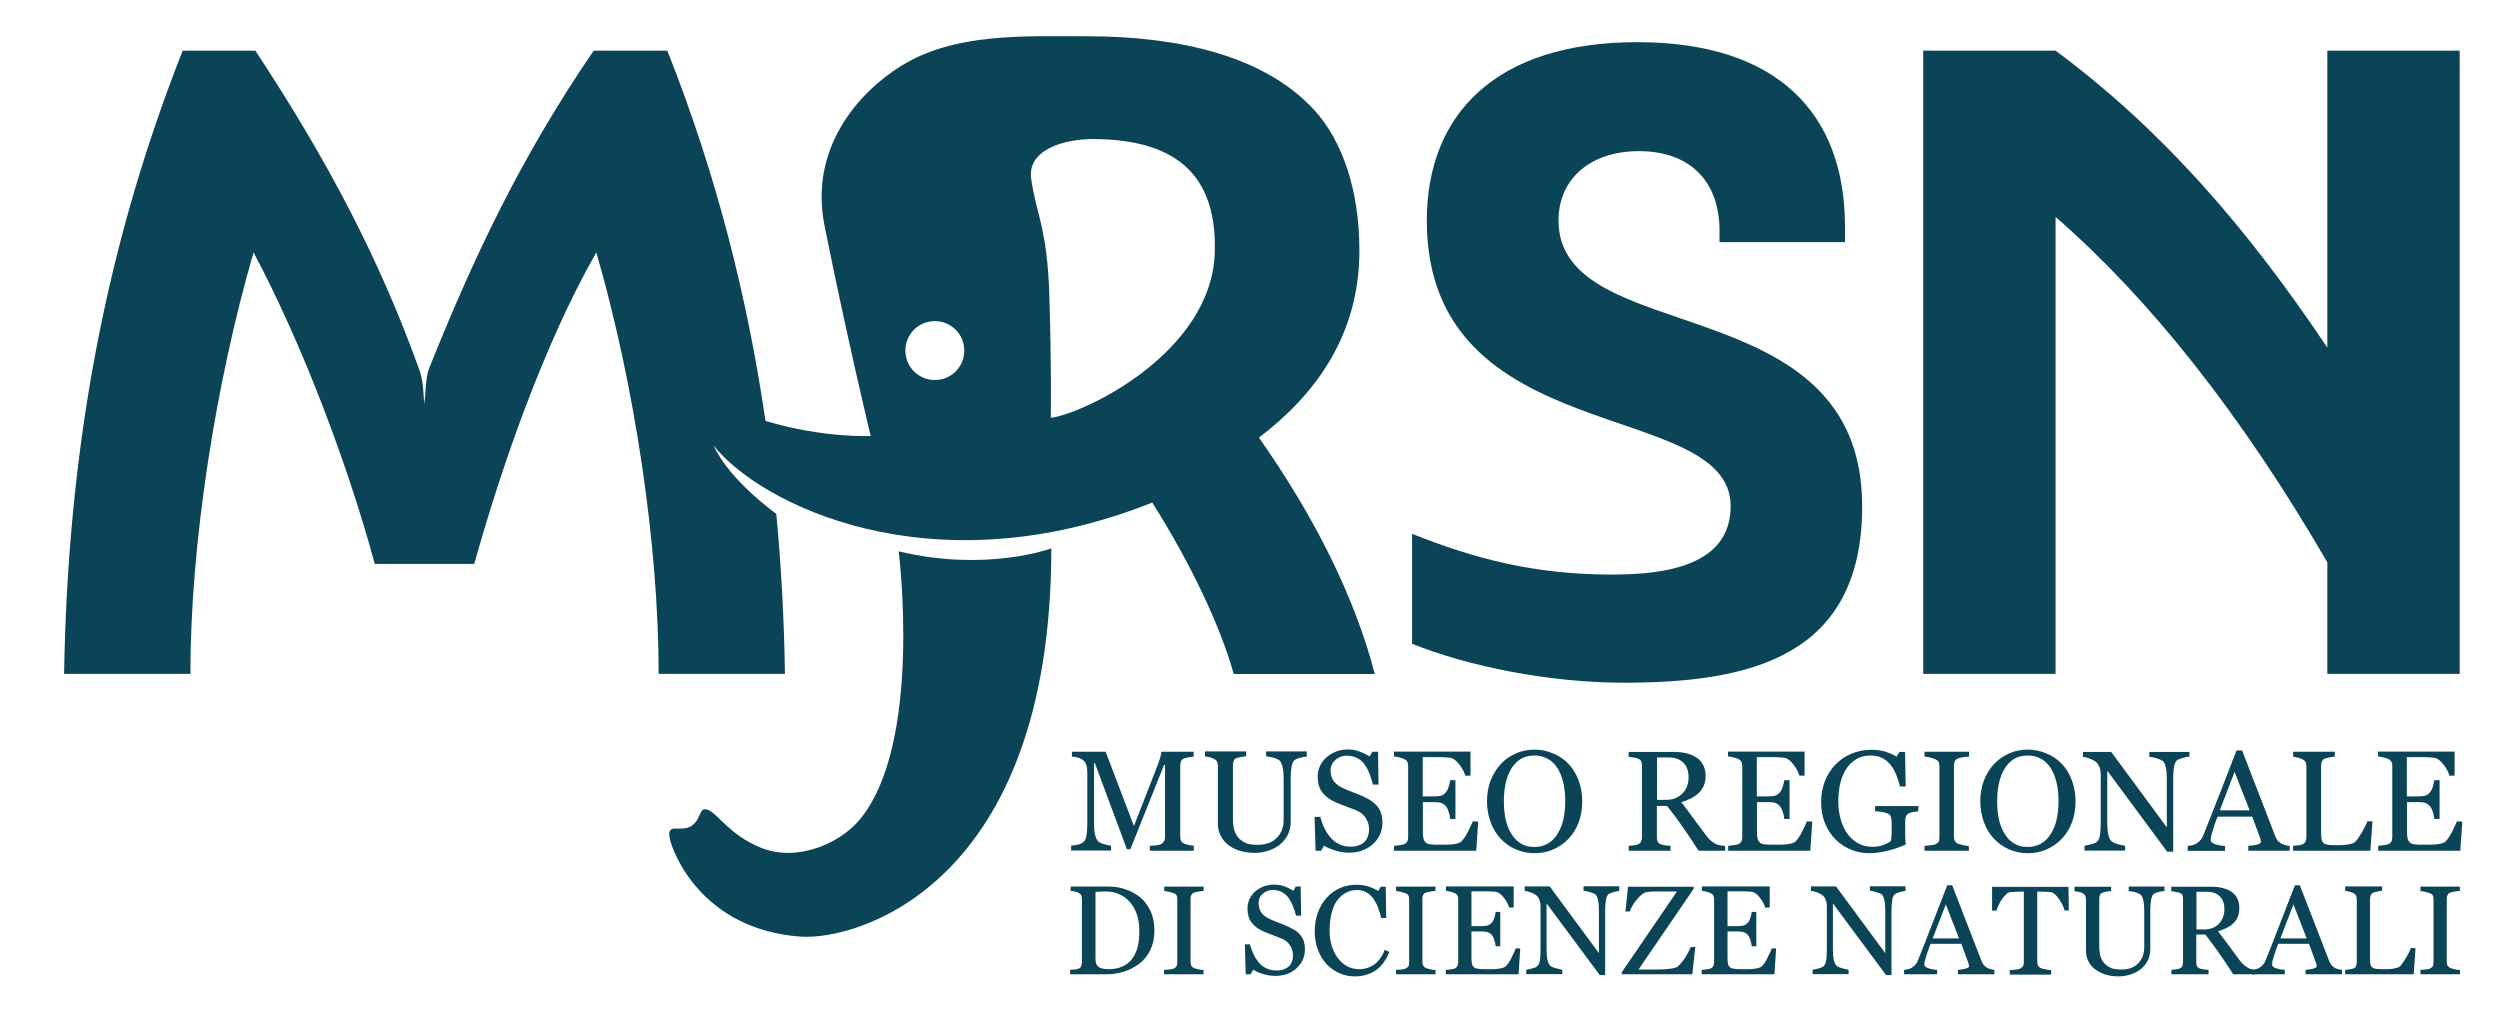
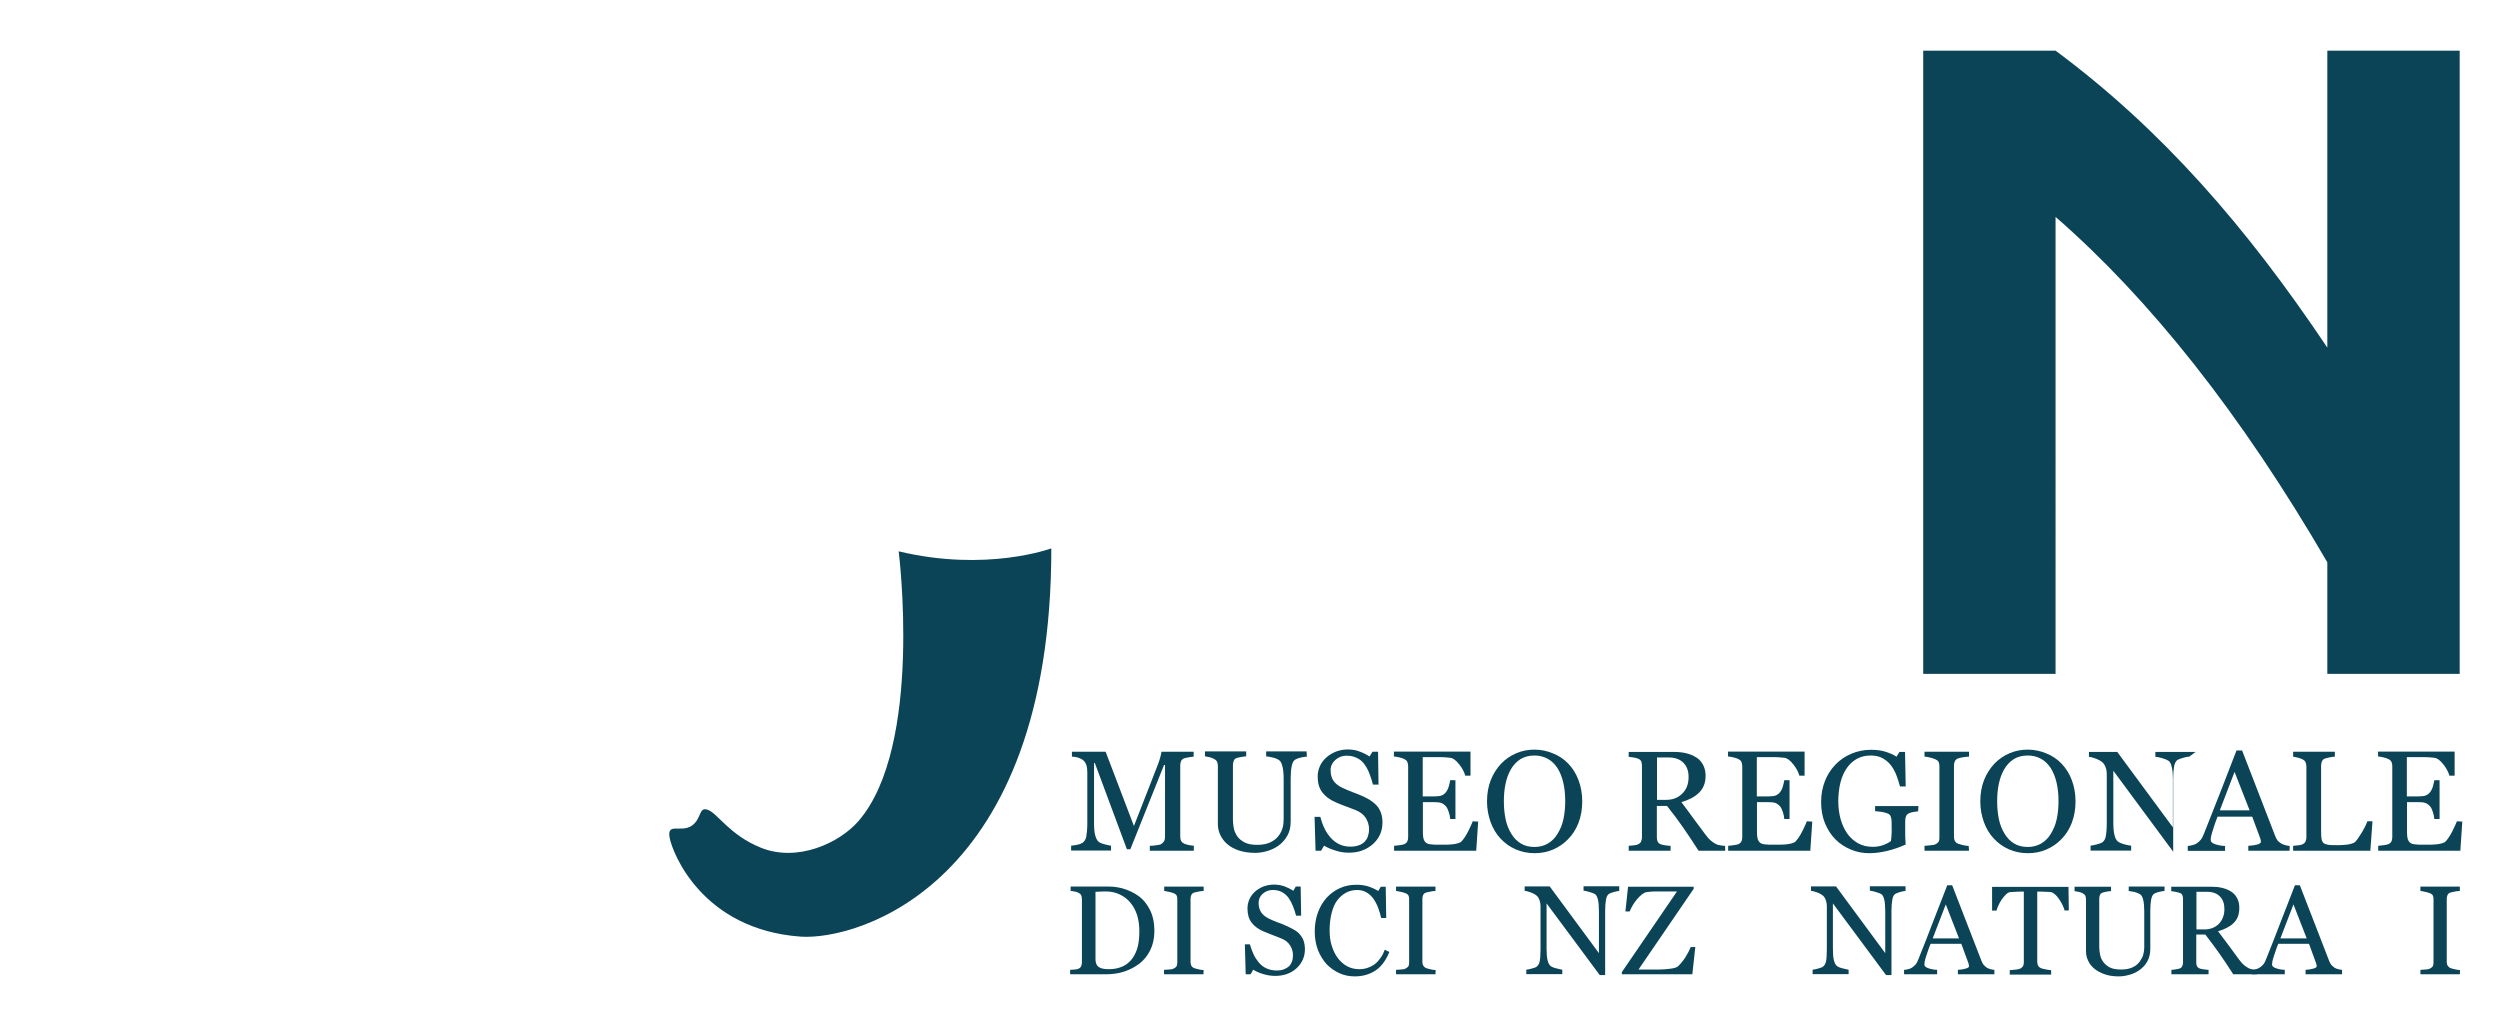
<svg xmlns="http://www.w3.org/2000/svg" version="1.1" id="Livello_1" x="0px" y="0px" width="1800px" height="730px" viewBox="90.5 -26 1800 730" xml:space="preserve">
  <g>
    <path fill="#0B4457" d="M1766.175,10.485v213.808c-57.957-86.583-119.096-157.028-195.666-213.808h-95.301v448.702h95.301V130.169 c67.971,59.254,133.35,141.479,195.666,248.678v80.34h95.301V10.485H1766.175z" />
-     <path fill="#0B4457" d="M1212.63,132.644c0-29.333,22.383-49.83,57.958-49.83c35.576,0,57.958,20.615,57.958,57.369v8.128h90.353 v-11.191c0-80.34-47.355-132.761-149.606-132.761s-151.491,52.304-151.491,128.402c0,166.335,218.756,127.107,218.756,205.68 c0,42.997-47.356,49.241-85.405,49.241c-55.484,0-98.481-11.191-143.953-29.333v79.162c40.523,16.257,98.481,28.037,152.67,28.037 c90.941,0,171.399-18.73,171.399-127.107C1431.268,178.822,1212.63,226.177,1212.63,132.644L1212.63,132.644z" />
-     <path fill="#0B4457" d="M996.938,289.082c41.112-31.217,72.329-74.214,72.329-134.646c0-43.351-12.133-78.809-32.277-100.955 c-0.589-0.707-1.296-1.414-2.003-2.121c-0.589-0.589-1.178-1.178-1.767-1.767C999.528,15.55,942.396,0.117,873.6,0.117 c-44.882,0-95.418-2.709-134.057,21.204c-31.1,19.202-66.558,59.489-55.366,115.209c16.256,81.165,33.22,151.374,33.22,151.374 s-33.691,1.768-75.746-10.838c-12.84-87.879-34.986-176.583-70.681-266.582h-53.01c-53.481,77.983-87.762,152.08-118.272,228.18 c-3.063,7.539-2.474,18.023-3.77,26.151c-0.589-8.128-0.589-18.023-4.358-26.858c-27.448-75.981-64.202-147.133-117.212-227.473 h-52.303c-60.432,152.787-82.932,301.687-85.405,448.702h90.942c0-93.416,18.023-208.743,45.471-303.454 c36.165,67.971,68.56,155.143,87.29,224.292h71.623c19.319-69.149,49.829-157.617,87.879-224.292 c27.447,94.711,44.882,210.038,44.882,303.454h90.942c-0.589-38.285-2.592-76.688-6.244-115.209c0,0-34.044-24.268-45.117-49.24 c32.16,41.229,155.497,104.96,315.823,41.111c27.565,43.704,49.005,88.822,58.665,123.455h101.544 C1066.204,404.409,1036.872,345.863,996.938,289.082L996.938,289.082z M763.574,247.616c-11.662,0-21.204-9.424-21.204-21.204 c0-11.779,9.424-21.204,21.204-21.204s21.204,9.425,21.204,21.204C784.778,238.193,775.354,247.616,763.574,247.616z M847.095,274.828c0,0,0.589-38.756-1.178-90.706c-1.531-45.354-9.424-56.544-12.958-81.282 c-3.063-21.087,23.678-28.861,45.235-28.743c46.648,0.471,89.057,15.785,86.937,81.753 C962.893,228.062,871.126,271.766,847.095,274.828z" />
  </g>
  <path fill="#0B4457" d="M737.54,370.953c0,0,17.788,140.065-28.861,194.136c-13.9,16.021-43.939,29.804-70.209,19.319 c-22.617-9.07-31.217-24.738-38.285-27.33c-6.95-2.474-4.123,6.361-11.78,11.545c-7.893,5.065-17.787-2.709-15.785,8.481 c2.003,11.073,23.561,66.204,94.358,71.27c40.288,2.827,180.471-36.519,180.471-279.541 C847.448,368.833,800.799,386.15,737.54,370.953L737.54,370.953z" />
  <g>
    <path fill="#0B4457" d="M949.817,586.529h-31.453v-3.534c1.178,0,2.592-0.117,4.358-0.353c1.767-0.236,3.063-0.472,3.651-0.825 c1.061-0.589,1.768-1.413,2.238-2.12c0.472-0.824,0.707-1.885,0.707-3.063v-51.833h-0.707l-24.267,60.668h-2.474l-23.089-62.081 h-0.589v42.526c0,4.122,0.235,7.303,0.824,9.424c0.589,2.12,1.296,3.651,2.356,4.594c0.706,0.707,2.238,1.414,4.594,2.003 c2.356,0.589,3.77,0.942,4.477,0.942v3.534h-28.743v-3.534c1.531-0.118,3.063-0.354,4.712-0.707s2.945-0.942,3.888-1.649 c1.178-0.942,2.002-2.355,2.355-4.358s0.707-5.184,0.707-9.777v-36.4c0-2.12-0.235-3.77-0.707-5.184 c-0.471-1.413-1.178-2.474-2.12-3.298c-1.061-0.942-2.356-1.531-3.77-2.003c-1.414-0.471-2.945-0.707-4.477-0.707v-3.533h24.267 l20.38,53.481l17.435-44.765c0.589-1.649,1.178-3.299,1.649-5.184c0.471-1.885,0.706-2.944,0.706-3.533h23.207v3.533 c-0.942,0-2.12,0.236-3.534,0.472c-1.413,0.235-2.474,0.471-3.181,0.707c-1.178,0.353-1.885,1.06-2.355,2.002 c-0.354,0.942-0.589,2.003-0.589,3.063v51.36c0,1.179,0.235,2.121,0.589,2.945c0.354,0.825,1.178,1.531,2.355,2.12 c0.59,0.354,1.649,0.59,3.181,0.942c1.531,0.354,2.71,0.472,3.652,0.472v3.651H949.817z" />
    <path fill="#0B4457" d="M1031.452,518.793c-0.941,0-2.355,0.236-4.123,0.59c-1.767,0.353-3.298,0.941-4.476,1.648 c-1.179,0.825-1.885,2.356-2.356,4.712c-0.471,2.356-0.707,5.302-0.707,8.835v30.982c0,3.887-0.824,7.421-2.474,10.248 s-3.77,5.301-6.479,7.186c-2.592,1.768-5.419,3.063-8.364,3.888c-2.945,0.825-5.771,1.179-8.363,1.179 c-4.241,0-8.129-0.59-11.427-1.649c-3.299-1.061-6.126-2.592-8.481-4.595c-2.238-1.885-3.888-4.123-5.066-6.597 c-1.178-2.474-1.767-5.065-1.767-7.657v-42.172c0-1.179-0.235-2.121-0.589-2.945c-0.354-0.825-1.178-1.531-2.355-2.12 c-0.825-0.472-1.885-0.825-3.182-1.179c-1.295-0.235-2.355-0.471-3.18-0.589v-3.534h29.686v3.534c-0.942,0-2.121,0.235-3.534,0.472 c-1.414,0.235-2.474,0.471-3.181,0.706c-1.178,0.354-1.885,1.061-2.238,2.003s-0.589,2.003-0.589,3.063v39.346 c0,1.885,0.235,3.888,0.589,6.008s1.296,4.005,2.474,5.891c1.296,1.885,3.063,3.298,5.301,4.476 c2.238,1.179,5.302,1.768,9.188,1.768c3.652,0,6.715-0.589,9.307-1.768c2.474-1.178,4.477-2.709,5.89-4.594 c1.414-1.768,2.356-3.652,2.945-5.654c0.589-2.003,0.825-4.006,0.825-6.008V535.05c0-3.77-0.236-6.715-0.825-9.07 c-0.589-2.356-1.296-3.888-2.356-4.595c-1.178-0.824-2.709-1.531-4.829-2.002c-2.003-0.472-3.534-0.707-4.595-0.825v-3.534h29.097 L1031.452,518.793L1031.452,518.793z" />
    <path fill="#0B4457" d="M1081.518,553.781c1.532,1.649,2.592,3.534,3.299,5.536c0.707,2.003,1.061,4.359,1.061,6.95 c0,6.244-2.356,11.427-6.95,15.55c-4.713,4.123-10.367,6.126-17.317,6.126c-3.181,0-6.361-0.472-9.542-1.531 c-3.18-0.942-5.89-2.12-8.246-3.534l-2.12,3.651h-4.005l-0.707-24.385h4.123c0.824,3.063,1.768,5.772,2.945,8.129 c1.178,2.474,2.592,4.712,4.477,6.832c1.767,2.003,3.77,3.534,6.125,4.712c2.356,1.179,5.065,1.768,8.129,1.768 c2.355,0,4.358-0.354,6.008-0.942c1.648-0.589,3.18-1.414,4.24-2.592s1.885-2.356,2.356-3.888c0.471-1.531,0.824-3.181,0.824-5.183 c0-2.827-0.824-5.537-2.356-8.011c-1.531-2.474-4.005-4.358-7.186-5.654c-2.12-0.825-4.712-1.768-7.421-2.827 c-2.827-1.061-5.302-2.003-7.304-2.945c-4.006-1.767-7.186-4.123-9.424-7.068c-2.238-2.944-3.299-6.714-3.299-11.427 c0-2.709,0.589-5.183,1.649-7.539c1.06-2.355,2.709-4.477,4.712-6.243s4.24-3.063,6.832-4.123c2.592-0.942,5.419-1.531,8.246-1.531 c3.299,0,6.244,0.471,8.835,1.531c2.592,0.942,4.948,2.12,7.068,3.534l2.12-3.416h4.006l0.354,23.678h-4.006 c-0.707-2.71-1.531-5.301-2.474-7.775c-0.942-2.474-2.12-4.712-3.534-6.714c-1.413-2.003-3.181-3.534-5.301-4.595 s-4.594-1.767-7.657-1.767c-3.181,0-5.89,1.06-8.128,3.063s-3.416,4.477-3.416,7.422c0,2.944,0.706,5.654,2.12,7.656 c1.413,2.003,3.534,3.652,6.243,4.948c2.474,1.178,4.83,2.12,7.186,3.063c2.356,0.824,4.595,1.768,6.833,2.709 c2.003,0.825,3.888,1.886,5.772,2.945C1078.573,551.071,1080.104,552.366,1081.518,553.781L1081.518,553.781z" />
    <path fill="#0B4457" d="M1154.79,565.561l-1.414,20.968h-59.136v-3.534c0.942-0.117,2.356-0.235,4.005-0.471 c1.649-0.235,2.71-0.471,3.299-0.707c1.061-0.471,1.768-1.178,2.238-2.002c0.354-0.825,0.589-1.768,0.589-3.063v-51.243 c0-1.061-0.235-2.12-0.589-2.945c-0.354-0.824-1.178-1.531-2.355-2.12c-0.943-0.471-2.121-0.824-3.652-1.178 s-2.709-0.589-3.651-0.589v-3.534h55.13v17.316h-3.77c-0.707-2.592-2.12-5.301-4.358-8.128s-4.358-4.477-6.361-4.712 c-1.06-0.118-2.238-0.235-3.77-0.354s-3.063-0.118-4.947-0.118h-11.191v28.272h8.011c2.592,0,4.477-0.235,5.654-0.707 c1.178-0.471,2.238-1.296,3.181-2.474c0.706-0.942,1.413-2.238,1.885-3.888c0.471-1.649,0.824-3.181,1.06-4.594h3.77v27.919h-3.77 c-0.117-1.649-0.471-3.299-1.06-5.065c-0.589-1.768-1.179-3.063-1.885-3.888c-1.061-1.296-2.238-2.12-3.534-2.592 c-1.296-0.471-3.063-0.589-5.184-0.589h-8.01v21.322c0,2.12,0.117,3.77,0.471,5.065c0.354,1.178,0.942,2.12,1.768,2.827 c0.824,0.706,2.12,1.06,3.533,1.178c1.531,0.235,3.652,0.235,6.361,0.235h4.359c1.767,0,3.298-0.117,4.594-0.235 s2.592-0.354,3.888-0.707s2.355-0.824,2.827-1.413c1.531-1.649,3.181-4.006,4.83-7.304c1.648-3.299,2.709-5.655,3.298-7.187 L1154.79,565.561L1154.79,565.561z" />
    <path fill="#0B4457" d="M1219.58,523.741c3.181,3.298,5.654,7.186,7.422,11.897c1.767,4.595,2.709,9.777,2.709,15.432 c0,5.655-0.942,10.838-2.709,15.433c-1.768,4.594-4.358,8.599-7.54,11.779c-3.063,3.181-6.714,5.655-10.837,7.422 s-8.481,2.592-13.194,2.592c-4.947,0-9.541-0.942-13.782-2.827s-7.774-4.477-10.838-7.775c-3.063-3.298-5.419-7.186-7.067-11.779 c-1.649-4.595-2.592-9.542-2.592-14.844c0-5.771,0.942-10.955,2.709-15.432c1.768-4.477,4.358-8.481,7.422-11.78 c3.181-3.298,6.832-5.771,10.955-7.539c4.123-1.767,8.481-2.592,13.076-2.592c4.594,0,9.188,0.942,13.312,2.71 C1212.865,518.087,1216.518,520.561,1219.58,523.741L1219.58,523.741z M1212.041,574.159c1.885-3.063,3.299-6.479,4.123-10.366 c0.824-3.887,1.296-8.128,1.296-12.958s-0.472-9.424-1.414-13.429c-0.942-4.006-2.355-7.54-4.24-10.484 c-1.885-2.827-4.123-5.065-6.95-6.597c-2.827-1.532-6.008-2.356-9.542-2.356c-4.006,0-7.422,0.942-10.249,2.709 c-2.827,1.885-5.065,4.359-6.832,7.422c-1.649,2.945-2.945,6.361-3.77,10.366c-0.825,3.888-1.179,8.128-1.179,12.487 c0,4.83,0.472,9.188,1.296,13.075c0.825,3.888,2.238,7.304,4.123,10.367c1.768,2.944,4.123,5.301,6.833,6.95 c2.709,1.648,6.008,2.474,9.777,2.474c3.534,0,6.832-0.825,9.659-2.474C1207.8,579.697,1210.274,577.223,1212.041,574.159 L1212.041,574.159z" />
    <path fill="#0B4457" d="M1332.669,586.529h-19.201c-4.241-6.714-8.129-12.369-11.545-17.316s-7.186-9.896-11.191-14.961h-7.303 v22.618c0,1.178,0.235,2.238,0.589,3.063c0.353,0.942,1.178,1.531,2.355,2.003c0.589,0.235,1.649,0.471,3.181,0.707 c1.531,0.235,2.827,0.353,3.77,0.353v3.534h-30.156v-3.534c0.824-0.117,2.002-0.235,3.533-0.353 c1.531-0.118,2.592-0.354,3.181-0.707c0.942-0.472,1.768-1.061,2.121-1.885c0.353-0.825,0.706-1.885,0.706-3.181v-51.479 c0-1.179-0.117-2.238-0.471-3.063c-0.354-0.942-1.061-1.531-2.356-2.12c-0.824-0.354-1.885-0.589-3.298-0.825 c-1.414-0.235-2.475-0.353-3.416-0.471v-3.534h32.866c3.063,0,5.89,0.354,8.481,0.942s5.065,1.649,7.186,2.945 s3.77,3.063,4.947,5.301c1.179,2.238,1.885,4.712,1.885,7.774c0,2.71-0.353,5.184-1.295,7.304c-0.825,2.121-2.121,3.888-3.77,5.419 c-1.532,1.414-3.299,2.71-5.419,3.77c-2.121,1.061-4.477,2.003-6.95,2.71c3.533,4.712,6.479,8.6,8.717,11.78 c2.356,3.181,5.184,7.067,8.6,11.544c1.414,2.003,2.827,3.534,4.005,4.477c1.179,0.942,2.356,1.767,3.534,2.356 c0.824,0.471,2.003,0.824,3.299,0.942c1.296,0.235,2.355,0.353,3.298,0.353L1332.669,586.529L1332.669,586.529z M1306.281,533.401 c0-4.358-1.296-7.774-3.77-10.248c-2.474-2.475-6.008-3.771-10.484-3.771h-8.481v30.511h6.597c4.595,0,8.481-1.414,11.545-4.477 C1304.75,542.472,1306.281,538.466,1306.281,533.401L1306.281,533.401z" />
    <path fill="#0B4457" d="M1395.339,565.561l-1.414,20.968h-59.136v-3.534c0.942-0.117,2.356-0.235,4.006-0.471 c1.648-0.235,2.709-0.471,3.298-0.707c1.061-0.471,1.768-1.178,2.238-2.002c0.354-0.825,0.589-1.768,0.589-3.063v-51.243 c0-1.061-0.235-2.12-0.589-2.945c-0.354-0.824-1.178-1.531-2.355-2.12c-0.943-0.471-2.121-0.824-3.652-1.178 s-2.709-0.589-3.651-0.589v-3.534h55.131v17.316h-3.771c-0.706-2.592-2.12-5.301-4.358-8.128s-4.358-4.477-6.36-4.712 c-1.061-0.118-2.238-0.235-3.771-0.354c-1.531-0.118-3.063-0.118-4.947-0.118h-11.19v28.272h8.01c2.592,0,4.477-0.235,5.654-0.707 c1.179-0.471,2.238-1.296,3.181-2.474c0.707-0.942,1.414-2.238,1.885-3.888c0.472-1.649,0.825-3.181,1.061-4.594h3.77v27.919h-3.77 c-0.118-1.649-0.472-3.299-1.061-5.065c-0.589-1.768-1.178-3.063-1.885-3.888c-1.06-1.296-2.238-2.12-3.534-2.592 c-1.295-0.471-3.063-0.589-5.183-0.589h-8.011v21.322c0,2.12,0.118,3.77,0.472,5.065c0.353,1.178,0.942,2.12,1.767,2.827 c0.824,0.706,2.12,1.06,3.534,1.178c1.531,0.235,3.651,0.235,6.361,0.235h4.358c1.767,0,3.299-0.117,4.594-0.235 c1.296-0.118,2.592-0.354,3.888-0.707s2.356-0.824,2.827-1.413c1.531-1.649,3.181-4.006,4.83-7.304 c1.649-3.299,2.709-5.655,3.299-7.187L1395.339,565.561L1395.339,565.561z" />
    <path fill="#0B4457" d="M1471.556,558.139c-0.824,0.118-1.885,0.235-3.299,0.472c-1.413,0.235-2.474,0.589-3.298,0.942 c-0.942,0.471-1.768,1.178-2.121,2.12s-0.589,2.003-0.589,3.298v5.537c0,4.005,0,6.715,0.118,8.128 c0.117,1.414,0.117,2.592,0.235,3.416c-4.477,2.003-8.835,3.534-13.312,4.595s-8.718,1.649-12.958,1.649 c-4.594,0-8.953-0.825-13.193-2.592c-4.241-1.768-7.893-4.123-11.073-7.304s-5.655-7.068-7.54-11.545 c-1.885-4.594-2.827-9.659-2.827-15.313s0.942-10.484,2.71-15.079c1.767-4.594,4.358-8.599,7.657-12.016 c3.181-3.298,6.95-5.89,11.427-7.774c4.476-1.885,9.07-2.827,14.136-2.827c4.005,0,7.539,0.471,10.484,1.413 c2.944,0.942,5.654,2.121,7.893,3.534l2.12-3.416h4.006l0.471,24.856h-4.123c-0.707-2.71-1.531-5.419-2.592-8.129 c-1.06-2.709-2.355-5.065-4.005-7.186s-3.651-3.77-6.008-5.065s-5.184-1.885-8.481-1.885c-3.534,0-6.833,0.707-9.66,2.238 s-5.301,3.651-7.303,6.479c-2.003,2.827-3.652,6.244-4.713,10.367c-1.06,4.123-1.648,8.835-1.648,13.9 c0,4.477,0.589,8.835,1.648,12.722c1.061,3.888,2.71,7.422,4.713,10.367c2.12,2.944,4.712,5.301,7.774,7.067 c3.181,1.768,6.597,2.592,10.602,2.592c2.945,0,5.655-0.471,8.011-1.413c2.474-0.942,4.123-1.885,5.184-2.827 c0.235-1.768,0.354-3.534,0.471-5.302c0.118-1.767,0-3.298,0-4.476v-3.888c0-1.414-0.235-2.592-0.589-3.77 c-0.354-1.179-1.178-1.885-2.355-2.356c-1.061-0.471-2.592-0.824-4.477-1.178c-1.885-0.235-3.417-0.354-4.477-0.472v-3.651h31.217 L1471.556,558.139L1471.556,558.139z" />
    <path fill="#0B4457" d="M1508.192,586.529h-32.043v-3.534c0.943-0.117,2.238-0.117,3.889-0.353 c1.648-0.118,2.944-0.354,3.651-0.589c1.06-0.472,1.885-1.061,2.474-1.768s0.707-1.767,0.707-3.181v-51.597 c0-1.178-0.236-2.12-0.59-2.945c-0.353-0.824-1.295-1.413-2.591-2.002c-0.942-0.354-2.238-0.825-3.77-1.178 c-1.531-0.354-2.71-0.59-3.77-0.59v-3.533h32.042v3.533c-1.061,0-2.238,0.118-3.77,0.354s-2.71,0.472-3.77,0.825 c-1.297,0.353-2.121,1.06-2.592,2.002c-0.472,0.942-0.707,1.885-0.707,3.063v51.597c0,1.06,0.235,2.12,0.707,2.944 c0.471,0.825,1.295,1.531,2.474,2.003c0.706,0.235,1.885,0.589,3.416,0.942c1.532,0.354,2.945,0.471,4.005,0.589L1508.192,586.529 L1508.192,586.529z" />
    <path fill="#0B4457" d="M1574.749,523.741c3.181,3.298,5.654,7.186,7.422,11.897c1.767,4.595,2.709,9.777,2.709,15.432 c0,5.655-0.942,10.838-2.709,15.433c-1.768,4.594-4.359,8.599-7.539,11.779c-3.063,3.181-6.715,5.655-10.838,7.422 s-8.482,2.592-13.193,2.592c-4.948,0-9.542-0.942-13.783-2.827c-4.24-1.885-7.774-4.477-10.838-7.775 c-3.063-3.298-5.418-7.186-7.067-11.779c-1.649-4.595-2.592-9.542-2.592-14.844c0-5.771,0.942-10.955,2.71-15.432 c1.767-4.477,4.357-8.481,7.421-11.78c3.181-3.298,6.833-5.771,10.956-7.539c4.123-1.767,8.481-2.592,13.075-2.592 c4.595,0,9.188,0.942,13.312,2.71C1568.034,518.087,1571.687,520.561,1574.749,523.741L1574.749,523.741z M1567.21,574.159 c1.885-3.063,3.299-6.479,4.123-10.366c0.824-3.887,1.296-8.128,1.296-12.958s-0.472-9.424-1.414-13.429 c-0.942-4.006-2.355-7.54-4.241-10.484c-1.885-2.827-4.122-5.065-6.949-6.597c-2.828-1.532-6.008-2.356-9.542-2.356 c-4.005,0-7.422,0.942-10.249,2.709c-2.827,1.885-5.065,4.359-6.832,7.422c-1.649,2.945-2.945,6.361-3.77,10.366 c-0.824,3.888-1.178,8.128-1.178,12.487c0,4.83,0.471,9.188,1.295,13.075c0.824,3.888,2.238,7.304,4.123,10.367 c1.768,2.944,4.123,5.301,6.833,6.95c2.709,1.648,6.008,2.474,9.777,2.474c3.534,0,6.833-0.825,9.659-2.474 C1562.969,579.697,1565.442,577.223,1567.21,574.159L1567.21,574.159z" />
-     <path fill="#0B4457" d="M1666.751,518.793c-0.942,0-2.355,0.236-4.358,0.825s-3.298,1.06-4.123,1.531 c-1.178,0.824-2.003,2.474-2.474,4.83c-0.354,2.355-0.589,5.419-0.589,9.07v52.186h-4.358l-43.115-58.312v36.754 c0,4.123,0.235,7.304,0.824,9.424c0.472,2.238,1.296,3.771,2.356,4.713c0.824,0.706,2.356,1.413,4.829,2.12 c2.356,0.589,4.006,0.942,4.83,0.942v3.534h-29.215v-3.534c0.943-0.118,2.475-0.354,4.595-0.942s3.417-1.061,4.005-1.531 c1.179-0.942,2.003-2.356,2.356-4.241s0.707-5.184,0.707-9.896v-35.104c0-1.531-0.235-3.063-0.825-4.594 c-0.471-1.531-1.295-2.71-2.12-3.534c-1.178-1.061-2.827-2.003-4.947-2.827s-3.77-1.178-4.948-1.296v-3.534h20.38l40.052,54.307 v-33.927c0-4.123-0.234-7.304-0.824-9.542c-0.471-2.238-1.295-3.77-2.355-4.477c-0.943-0.589-2.475-1.296-4.595-1.885 s-3.77-0.942-4.829-0.942v-3.534h28.979L1666.751,518.793L1666.751,518.793z" />
+     <path fill="#0B4457" d="M1666.751,518.793c-0.942,0-2.355,0.236-4.358,0.825s-3.298,1.06-4.123,1.531 c-1.178,0.824-2.003,2.474-2.474,4.83c-0.354,2.355-0.589,5.419-0.589,9.07v52.186l-43.115-58.312v36.754 c0,4.123,0.235,7.304,0.824,9.424c0.472,2.238,1.296,3.771,2.356,4.713c0.824,0.706,2.356,1.413,4.829,2.12 c2.356,0.589,4.006,0.942,4.83,0.942v3.534h-29.215v-3.534c0.943-0.118,2.475-0.354,4.595-0.942s3.417-1.061,4.005-1.531 c1.179-0.942,2.003-2.356,2.356-4.241s0.707-5.184,0.707-9.896v-35.104c0-1.531-0.235-3.063-0.825-4.594 c-0.471-1.531-1.295-2.71-2.12-3.534c-1.178-1.061-2.827-2.003-4.947-2.827s-3.77-1.178-4.948-1.296v-3.534h20.38l40.052,54.307 v-33.927c0-4.123-0.234-7.304-0.824-9.542c-0.471-2.238-1.295-3.77-2.355-4.477c-0.943-0.589-2.475-1.296-4.595-1.885 s-3.77-0.942-4.829-0.942v-3.534h28.979L1666.751,518.793L1666.751,518.793z" />
    <path fill="#0B4457" d="M1738.963,586.529h-29.686v-3.534c2.592-0.117,4.83-0.471,6.479-0.941c1.767-0.472,2.591-1.179,2.591-1.886 c0-0.353,0-0.706-0.118-1.06c-0.117-0.354-0.117-0.825-0.234-1.178l-5.891-15.903h-24.974c-0.942,2.355-1.649,4.358-2.238,6.125 c-0.589,1.768-1.06,3.299-1.531,4.83c-0.472,1.414-0.707,2.592-0.942,3.534c-0.118,0.942-0.236,1.649-0.236,2.238 c0,1.296,1.061,2.355,3.182,3.063c2.12,0.707,4.477,1.179,7.186,1.296v3.534h-26.859v-3.534c0.825-0.117,2.003-0.235,3.299-0.589 s2.356-0.707,3.181-1.296c1.296-0.942,2.356-1.885,3.063-2.827c0.706-0.942,1.413-2.355,2.12-4.123 c3.534-8.953,7.539-18.966,11.897-30.157c4.358-11.19,8.129-21.086,11.545-29.803h4.005l23.796,61.491 c0.471,1.296,1.061,2.356,1.648,3.181c0.59,0.825,1.532,1.531,2.71,2.356c0.825,0.471,1.767,0.824,3.063,1.178 c1.295,0.354,2.238,0.472,3.063,0.589L1738.963,586.529L1738.963,586.529z M1710.22,557.432l-10.838-27.683l-10.602,27.683H1710.22 L1710.22,557.432z" />
    <path fill="#0B4457" d="M1798.688,565.324l-1.532,21.204h-55.602v-3.534c0.825-0.117,2.003-0.235,3.534-0.353 c1.531-0.118,2.592-0.354,3.181-0.707c0.942-0.472,1.767-1.061,2.12-1.885c0.354-0.825,0.707-1.885,0.707-3.181v-51.008 c0-1.178-0.236-2.12-0.589-3.063c-0.354-0.942-1.179-1.531-2.238-2.121c-0.825-0.353-1.885-0.824-3.299-1.178 c-1.413-0.354-2.591-0.589-3.416-0.707v-3.533h30.039v3.533c-0.942,0-2.12,0.236-3.651,0.472c-1.531,0.354-2.592,0.589-3.299,0.824 c-1.178,0.354-1.885,1.061-2.355,2.121c-0.472,1.06-0.59,2.002-0.59,3.063V573.1c0,2.238,0.118,3.887,0.354,5.183 c0.236,1.179,0.707,2.121,1.531,2.827c0.825,0.59,1.885,0.942,3.416,1.179c1.532,0.235,3.652,0.235,6.361,0.235 c1.297,0,2.475,0,3.889-0.118c1.295-0.117,2.591-0.235,3.77-0.353c1.178-0.236,2.237-0.472,3.298-0.825 c1.06-0.354,1.767-0.824,2.12-1.296c1.414-1.531,2.945-3.887,4.83-6.95c1.885-3.181,3.063-5.654,3.77-7.657H1798.688 L1798.688,565.324z" />
    <path fill="#0B4457" d="M1863.36,565.561l-1.413,20.968h-59.136v-3.534c0.942-0.117,2.355-0.235,4.005-0.471 s2.71-0.471,3.298-0.707c1.061-0.471,1.768-1.178,2.238-2.002c0.354-0.825,0.59-1.768,0.59-3.063v-51.243 c0-1.061-0.236-2.12-0.59-2.945c-0.354-0.824-1.178-1.531-2.355-2.12c-0.942-0.471-2.12-0.824-3.652-1.178 c-1.531-0.354-2.709-0.589-3.651-0.589v-3.534h55.131v17.316h-3.77c-0.707-2.592-2.12-5.301-4.358-8.128s-4.358-4.477-6.361-4.712 c-1.061-0.118-2.238-0.235-3.77-0.354s-3.063-0.118-4.947-0.118h-11.191v28.272h8.011c2.591,0,4.476-0.235,5.654-0.707 c1.178-0.471,2.238-1.296,3.181-2.474c0.707-0.942,1.413-2.238,1.885-3.888c0.471-1.649,0.824-3.181,1.061-4.594h3.77v27.919h-3.77 c-0.118-1.649-0.472-3.299-1.061-5.065c-0.59-1.768-1.178-3.063-1.885-3.888c-1.061-1.296-2.238-2.12-3.534-2.592 c-1.296-0.471-3.063-0.589-5.184-0.589h-8.011v21.322c0,2.12,0.118,3.77,0.472,5.065c0.354,1.178,0.942,2.12,1.767,2.827 c0.825,0.706,2.121,1.06,3.535,1.178c1.531,0.235,3.651,0.235,6.36,0.235h4.358c1.768,0,3.299-0.117,4.595-0.235 s2.592-0.354,3.888-0.707s2.355-0.824,2.827-1.413c1.531-1.649,3.181-4.006,4.829-7.304c1.65-3.299,2.71-5.655,3.299-7.187 L1863.36,565.561L1863.36,565.561z" />
    <path fill="#0B4457" d="M921.663,644.251c0,5.419-1.061,10.013-3.063,14.019c-2.003,4.005-4.594,7.186-7.893,9.659 c-3.298,2.474-6.95,4.358-10.955,5.654s-8.246,1.885-12.604,1.885h-26.152v-3.181c0.824,0,2.003-0.117,3.299-0.235 s2.355-0.354,2.709-0.589c0.942-0.354,1.531-0.942,1.885-1.767c0.354-0.825,0.589-1.649,0.589-2.71v-45.589 c0-1.06-0.235-1.885-0.471-2.709c-0.354-0.825-1.061-1.414-2.003-1.885c-0.942-0.472-1.885-0.825-2.945-0.942 c-1.06-0.236-2.002-0.354-2.709-0.354v-3.181h27.565c3.77,0,7.539,0.589,11.19,1.767c3.652,1.179,6.833,2.71,9.66,4.712 c3.77,2.592,6.597,6.126,8.717,10.367C920.603,633.413,921.663,638.597,921.663,644.251L921.663,644.251z M910.825,644.251 c0-4.241-0.59-8.011-1.649-11.544c-1.178-3.417-2.71-6.361-4.948-8.953c-2.002-2.474-4.594-4.358-7.539-5.772 c-2.944-1.413-6.243-2.12-9.895-2.12c-1.179,0-2.592,0-4.123,0.117c-1.531,0-2.71,0.118-3.417,0.118v48.534 c0,2.709,0.825,4.594,2.356,5.654c1.531,1.06,4.005,1.531,7.304,1.531c3.77,0,7.067-0.707,9.896-2.003 c2.827-1.296,5.064-3.181,6.832-5.536c1.885-2.475,3.181-5.419,4.005-8.6C910.472,652.497,910.825,648.61,910.825,644.251 L910.825,644.251z" />
    <path fill="#0B4457" d="M957.003,675.468h-28.391v-3.181c0.825,0,2.003-0.117,3.534-0.235c1.532-0.117,2.592-0.235,3.181-0.589 c0.942-0.354,1.649-0.942,2.121-1.531c0.471-0.589,0.706-1.531,0.706-2.827v-45.707c0-1.06-0.117-1.885-0.471-2.592 c-0.354-0.706-1.061-1.296-2.356-1.767c-0.942-0.354-2.002-0.707-3.298-0.942c-1.414-0.354-2.474-0.472-3.299-0.589v-3.181h28.39 v3.181c-0.941,0-2.002,0.117-3.298,0.354c-1.296,0.235-2.356,0.471-3.299,0.706c-1.178,0.354-1.885,0.942-2.238,1.768 c-0.354,0.824-0.589,1.649-0.589,2.709v45.707c0,0.942,0.236,1.885,0.589,2.592c0.354,0.706,1.179,1.413,2.238,1.767 c0.589,0.235,1.649,0.472,3.063,0.824c1.413,0.354,2.592,0.472,3.533,0.472L957.003,675.468L957.003,675.468z" />
    <path fill="#0B4457" d="M1026.151,646.49c1.296,1.531,2.356,3.063,2.945,4.83c0.589,1.767,0.942,3.77,0.942,6.125 c0,5.537-2.12,10.131-6.126,13.783c-4.005,3.651-9.188,5.419-15.313,5.419c-2.827,0-5.654-0.472-8.481-1.296 c-2.828-0.825-5.302-1.885-7.305-3.181l-1.885,3.298h-3.533l-0.59-21.558h3.652c0.707,2.71,1.649,5.065,2.592,7.187 c0.942,2.12,2.355,4.123,3.887,6.008c1.532,1.767,3.299,3.181,5.419,4.123c2.121,0.942,4.477,1.531,7.187,1.531 c2.002,0,3.77-0.235,5.301-0.825c1.531-0.589,2.709-1.295,3.77-2.238c0.942-0.942,1.649-2.12,2.12-3.416 c0.472-1.296,0.707-2.827,0.707-4.594c0-2.474-0.707-4.83-2.12-7.068c-1.414-2.238-3.534-3.888-6.361-4.947 c-1.885-0.825-4.123-1.649-6.597-2.592s-4.595-1.768-6.479-2.592c-3.534-1.649-6.361-3.651-8.246-6.243 c-2.002-2.592-2.945-6.008-2.945-10.131c0-2.356,0.472-4.595,1.414-6.715s2.356-3.888,4.123-5.537 c1.768-1.531,3.77-2.709,6.126-3.651c2.355-0.824,4.829-1.296,7.304-1.296c2.944,0,5.536,0.472,7.774,1.296 c2.356,0.942,4.358,1.885,6.243,3.181l1.768-3.063h3.533l0.354,20.968h-3.651c-0.589-2.355-1.413-4.712-2.238-6.832 c-0.824-2.12-1.885-4.123-3.181-6.008c-1.296-1.767-2.827-3.063-4.712-4.123s-4.123-1.531-6.715-1.531 c-2.827,0-5.183,0.942-7.186,2.709c-2.003,1.768-2.945,4.006-2.945,6.597c0,2.592,0.589,4.948,1.885,6.833s3.181,3.298,5.537,4.477 c2.12,1.06,4.24,1.885,6.361,2.709c2.12,0.707,4.123,1.531,6.125,2.474c1.768,0.825,3.534,1.649,5.184,2.592 C1023.56,644.133,1024.974,645.194,1026.151,646.49L1026.151,646.49z" />
    <path fill="#0B4457" d="M1065.851,677c-3.77,0-7.422-0.707-10.838-2.238c-3.416-1.532-6.479-3.652-9.188-6.361 c-2.592-2.827-4.712-6.244-6.361-10.249c-1.531-4.005-2.355-8.6-2.355-13.547c0-4.948,0.824-9.66,2.355-13.783 s3.652-7.657,6.361-10.602c2.71-2.945,5.89-5.184,9.542-6.833c3.652-1.648,7.657-2.355,11.78-2.355c3.063,0,5.89,0.354,8.481,1.178 c2.474,0.825,4.947,1.885,7.186,3.299l1.885-3.063h3.534l0.354,22.5h-3.651c-0.472-2.238-1.179-4.594-2.121-7.186 s-2.12-4.712-3.298-6.479c-1.414-2.002-3.063-3.533-5.065-4.712c-2.003-1.178-4.241-1.767-6.715-1.767 c-2.827,0-5.537,0.589-8.011,1.885s-4.594,3.181-6.479,5.654c-1.768,2.356-3.063,5.419-4.006,9.188s-1.413,7.893-1.413,12.369 c0,4.005,0.471,7.774,1.531,11.073s2.474,6.361,4.358,8.835s4.123,4.477,6.715,5.89c2.592,1.414,5.536,2.121,8.718,2.121 c2.355,0,4.594-0.354,6.597-1.178c2.002-0.707,3.77-1.768,5.183-2.945c1.531-1.296,2.827-2.827,3.888-4.477 c1.178-1.649,2.003-3.534,2.71-5.419l3.298,1.649c-2.592,6.243-5.89,10.72-10.131,13.43 C1076.452,675.586,1071.623,677,1065.851,677L1065.851,677z" />
    <path fill="#0B4457" d="M1124.044,675.468h-28.39v-3.181c0.824,0,2.003-0.117,3.416-0.235c1.531-0.117,2.592-0.235,3.181-0.589 c0.942-0.354,1.649-0.942,2.12-1.531c0.472-0.589,0.707-1.531,0.707-2.827v-45.707c0-1.06-0.118-1.885-0.472-2.592 c-0.354-0.706-1.06-1.296-2.355-1.767c-0.942-0.354-2.003-0.707-3.299-0.942c-1.413-0.354-2.474-0.472-3.298-0.589v-3.181h28.39 v3.181c-0.942,0-2.003,0.117-3.299,0.354c-1.295,0.235-2.355,0.471-3.298,0.706c-1.178,0.354-1.885,0.942-2.238,1.768 c-0.354,0.824-0.589,1.649-0.589,2.709v45.707c0,0.942,0.235,1.885,0.707,2.592c0.471,0.706,1.178,1.413,2.238,1.767 c0.589,0.235,1.648,0.472,3.063,0.824c1.413,0.354,2.592,0.472,3.534,0.472L1124.044,675.468L1124.044,675.468z" />
-     <path fill="#0B4457" d="M1185.064,656.856l-1.178,18.612h-52.421v-3.181c0.941,0,2.12-0.235,3.533-0.354 c1.414-0.117,2.475-0.353,2.828-0.589c0.941-0.471,1.648-1.06,2.002-1.767s0.589-1.649,0.589-2.709v-45.354 c0-0.942-0.117-1.885-0.471-2.592s-1.061-1.414-2.003-1.885c-0.824-0.354-1.885-0.707-3.181-1.061s-2.474-0.471-3.181-0.589v-3.181 h48.77v15.196h-3.299c-0.589-2.238-1.885-4.594-3.887-7.186c-2.003-2.592-3.888-3.888-5.654-4.123 c-0.942-0.118-2.003-0.235-3.299-0.235s-2.709-0.118-4.358-0.118h-9.896v25.092h7.068c2.238,0,3.887-0.235,4.947-0.589 c1.061-0.472,2.003-1.179,2.827-2.121c0.707-0.824,1.179-2.002,1.649-3.416c0.472-1.413,0.824-2.827,0.942-4.123h3.299v24.738 h-3.299c-0.118-1.414-0.472-2.945-0.942-4.477s-1.061-2.709-1.649-3.416c-0.942-1.178-2.003-1.885-3.181-2.238 s-2.709-0.589-4.594-0.589h-7.068v18.966c0,1.885,0.118,3.416,0.354,4.477c0.235,1.06,0.824,1.885,1.531,2.474 c0.824,0.589,1.885,0.942,3.181,1.06c1.296,0.118,3.181,0.236,5.654,0.236h3.888c1.649,0,2.945,0,4.005-0.236 c1.179-0.117,2.238-0.353,3.534-0.589c1.178-0.353,2.003-0.706,2.592-1.296c1.414-1.413,2.827-3.533,4.24-6.479 c1.414-2.945,2.475-5.065,2.828-6.361H1185.064L1185.064,656.856z" />
    <path fill="#0B4457" d="M1256.334,615.508c-0.824,0-2.12,0.235-3.77,0.707c-1.649,0.471-2.945,0.942-3.651,1.413 c-1.061,0.707-1.768,2.12-2.121,4.241c-0.354,2.12-0.589,4.712-0.589,8.01v46.178h-3.888l-38.285-51.596v32.513 c0,3.651,0.236,6.479,0.707,8.363c0.472,2.003,1.178,3.299,2.12,4.123c0.707,0.589,2.121,1.296,4.241,1.768 c2.12,0.589,3.534,0.824,4.24,0.942v3.181h-25.916v-3.181c0.825,0,2.121-0.354,4.006-0.825c1.885-0.471,3.063-0.942,3.534-1.413 c1.06-0.825,1.767-2.121,2.12-3.77c0.354-1.768,0.589-4.595,0.589-8.718v-31.1c0-1.413-0.235-2.709-0.707-4.123 c-0.471-1.413-1.06-2.355-1.885-3.181c-1.06-0.942-2.474-1.767-4.358-2.474c-1.885-0.706-3.299-1.06-4.477-1.178v-3.181h18.023 l35.458,48.063v-30.039c0-3.651-0.235-6.479-0.706-8.481c-0.472-2.003-1.179-3.299-2.003-3.888 c-0.825-0.589-2.238-1.061-4.123-1.649s-3.299-0.824-4.241-0.942v-3.181h25.681V615.508L1256.334,615.508z" />
    <path fill="#0B4457" d="M1311.111,655.795l-2.12,19.673h-50.772v-1.531l39.699-58.075h-14.489c-1.649,0-3.063,0-4.241,0.117 c-1.178,0.118-2.238,0.236-3.181,0.354c-2.003,0.354-4.123,2.003-6.597,4.83s-4.241,5.89-5.537,9.07h-3.063l1.885-17.787h47.238 v1.531l-39.699,58.075h14.961c2.474,0,5.183-0.235,8.011-0.589c2.827-0.354,4.712-0.942,5.536-1.767 c1.885-1.885,3.77-4.123,5.419-6.715c1.649-2.71,2.827-5.065,3.651-7.068L1311.111,655.795L1311.111,655.795z" />
-     <path fill="#0B4457" d="M1369.305,656.856l-1.178,18.612h-52.421v-3.181c0.941,0,2.12-0.235,3.533-0.354 c1.414-0.117,2.475-0.353,2.827-0.589c0.942-0.471,1.649-1.06,2.003-1.767s0.589-1.649,0.589-2.709v-45.354 c0-0.942-0.117-1.885-0.471-2.592s-1.061-1.414-2.003-1.885c-0.824-0.354-1.885-0.707-3.181-1.061s-2.474-0.471-3.181-0.589v-3.181 h48.888v15.196h-3.299c-0.589-2.238-1.885-4.594-3.888-7.186c-2.002-2.592-3.887-3.888-5.654-4.123 c-0.942-0.118-2.003-0.235-3.299-0.235s-2.709-0.118-4.358-0.118h-9.896v25.092h7.068c2.238,0,3.888-0.235,4.947-0.589 c1.061-0.472,2.003-1.179,2.828-2.121c0.706-0.824,1.178-2.002,1.648-3.416c0.472-1.413,0.825-2.827,0.943-4.123h3.298v24.738 h-3.298c-0.118-1.414-0.472-2.945-0.943-4.477c-0.471-1.531-1.06-2.709-1.648-3.416c-0.943-1.178-2.003-1.885-3.181-2.238 c-1.179-0.354-2.71-0.589-4.595-0.589h-7.068v18.966c0,1.885,0.118,3.416,0.354,4.477c0.236,1.06,0.825,1.885,1.531,2.474 c0.825,0.589,1.885,0.942,3.182,1.06c1.295,0.118,3.18,0.236,5.654,0.236h3.887c1.649,0,2.945,0,4.006-0.236 c1.178-0.117,2.238-0.353,3.533-0.589c1.179-0.353,2.003-0.706,2.592-1.296c1.414-1.413,2.827-3.533,4.241-6.479 c1.413-2.945,2.474-5.065,2.827-6.361H1369.305L1369.305,656.856z" />
    <path fill="#0B4457" d="M1462.485,615.508c-0.825,0-2.121,0.235-3.77,0.707c-1.649,0.471-2.945,0.942-3.652,1.413 c-1.06,0.707-1.767,2.12-2.12,4.241c-0.354,2.12-0.589,4.712-0.589,8.01v46.178h-3.888l-38.285-51.596v32.513 c0,3.651,0.235,6.479,0.707,8.363c0.471,2.003,1.178,3.299,2.12,4.123c0.707,0.589,2.12,1.296,4.241,1.768 c2.12,0.589,3.534,0.824,4.24,0.942v3.181h-25.916v-3.181c0.824,0,2.12-0.354,4.005-0.825c1.885-0.471,3.063-0.942,3.534-1.413 c1.061-0.825,1.768-2.121,2.121-3.77c0.354-1.768,0.589-4.595,0.589-8.718v-31.1c0-1.413-0.235-2.709-0.707-4.123 c-0.471-1.413-1.061-2.355-1.885-3.181c-1.061-0.942-2.474-1.767-4.358-2.474c-1.885-0.706-3.299-1.06-4.477-1.178v-3.181h18.023 l35.458,48.063v-30.039c0-3.651-0.235-6.479-0.707-8.481c-0.471-2.003-1.178-3.299-2.002-3.888 c-0.825-0.589-2.238-1.061-4.123-1.649s-3.299-0.824-4.241-0.942v-3.181h25.681V615.508L1462.485,615.508z" />
    <path fill="#0B4457" d="M1526.45,675.468h-26.27v-3.181c2.356-0.117,4.241-0.471,5.773-0.942c1.531-0.471,2.238-0.942,2.238-1.648 c0-0.236,0-0.59-0.118-0.942c-0.118-0.354-0.118-0.707-0.235-1.061l-5.184-14.136h-22.146c-0.824,2.12-1.531,3.887-2.003,5.418 c-0.471,1.532-0.942,2.945-1.413,4.241c-0.354,1.296-0.707,2.356-0.824,3.181c-0.118,0.824-0.236,1.413-0.236,2.003 c0,1.178,0.942,2.12,2.828,2.709c1.885,0.707,4.005,1.061,6.36,1.178v3.181h-23.796v-3.181c0.825,0,1.768-0.235,2.945-0.471 c1.178-0.236,2.121-0.707,2.827-1.178c1.179-0.825,2.12-1.649,2.71-2.475c0.707-0.824,1.295-2.12,1.885-3.651 c3.18-7.893,6.715-16.846,10.484-26.741c3.77-9.895,7.186-18.612,10.248-26.387h3.534l21.087,54.424 c0.471,1.178,0.941,2.12,1.531,2.827c0.589,0.707,1.413,1.413,2.355,2.12c0.707,0.354,1.531,0.825,2.71,1.061 c1.06,0.235,2.003,0.471,2.709,0.471L1526.45,675.468L1526.45,675.468z M1501.006,649.67l-9.542-24.503l-9.424,24.503H1501.006z" />
    <path fill="#0B4457" d="M1580.05,629.527h-3.063c-0.235-1.061-0.707-2.356-1.414-3.771c-0.706-1.413-1.413-2.827-2.355-4.123 c-0.942-1.413-1.885-2.591-2.945-3.533s-2.12-1.649-3.063-1.768c-0.942-0.117-2.121-0.235-3.416-0.235 c-1.414,0-2.71-0.118-3.888-0.118h-2.592v50.537c0,0.942,0.235,1.885,0.589,2.709s1.178,1.414,2.121,1.885 c0.471,0.235,1.648,0.472,3.299,0.825c1.648,0.353,3.063,0.589,4.005,0.589v3.181h-29.804v-3.181c0.824,0,2.12-0.236,3.77-0.354 c1.648-0.118,2.827-0.354,3.534-0.707c0.942-0.354,1.649-0.942,2.12-1.649s0.707-1.649,0.707-2.944v-50.891h-2.592 c-0.942,0-2.12,0-3.416,0.118s-2.709,0.118-3.888,0.235c-0.942,0.118-2.003,0.707-3.063,1.768c-1.061,1.06-2.003,2.238-2.945,3.533 c-0.942,1.296-1.649,2.71-2.356,4.241c-0.706,1.531-1.178,2.709-1.413,3.77h-3.181v-17.081h55.013L1580.05,629.527L1580.05,629.527 z" />
    <path fill="#0B4457" d="M1648.964,615.508c-0.825,0-2.003,0.235-3.652,0.589c-1.648,0.354-2.945,0.824-3.887,1.413 c-1.061,0.707-1.65,2.121-2.121,4.241c-0.354,2.12-0.589,4.712-0.589,7.893v27.447c0,3.534-0.707,6.479-2.12,9.071 c-1.414,2.592-3.417,4.712-5.772,6.361c-2.356,1.648-4.83,2.709-7.422,3.416c-2.591,0.707-5.065,1.061-7.421,1.061 c-3.77,0-7.187-0.472-10.131-1.532c-2.945-1.06-5.419-2.355-7.422-4.005c-2.002-1.649-3.534-3.651-4.477-5.772 c-1.061-2.12-1.531-4.477-1.531-6.832v-37.343c0-1.061-0.236-1.885-0.472-2.592c-0.353-0.707-1.06-1.296-2.12-1.885 c-0.707-0.354-1.649-0.707-2.827-0.942c-1.179-0.235-2.12-0.354-2.827-0.472v-3.18h26.27v3.18c-0.824,0-1.885,0.118-3.181,0.354 c-1.296,0.236-2.238,0.472-2.827,0.707c-1.061,0.354-1.649,0.942-2.003,1.768c-0.354,0.824-0.472,1.767-0.472,2.709v34.869 c0,1.649,0.236,3.416,0.59,5.301s1.061,3.534,2.238,5.184c1.178,1.648,2.709,2.944,4.712,4.005s4.712,1.531,8.128,1.531 c3.299,0,6.008-0.471,8.246-1.531s3.888-2.356,5.184-4.123c1.178-1.649,2.12-3.299,2.592-5.065 c0.471-1.767,0.706-3.534,0.706-5.301v-25.916c0-3.299-0.235-6.008-0.706-8.011c-0.472-2.12-1.179-3.416-2.121-4.123 c-1.061-0.707-2.474-1.296-4.24-1.767c-1.768-0.354-3.181-0.59-4.123-0.707v-3.181h25.798L1648.964,615.508L1648.964,615.508z" />
    <path fill="#0B4457" d="M1715.403,675.468h-16.964c-3.77-5.89-7.186-10.955-10.249-15.313c-3.063-4.359-6.361-8.718-9.895-13.312 h-6.479v20.026c0,1.06,0.118,2.002,0.472,2.709s1.061,1.414,2.12,1.767c0.472,0.236,1.413,0.354,2.827,0.59 c1.414,0.235,2.475,0.235,3.416,0.353v3.181h-26.74v-3.181c0.707,0,1.768-0.117,3.063-0.353c1.296-0.236,2.238-0.354,2.827-0.59 c0.942-0.353,1.532-0.942,1.886-1.648c0.353-0.707,0.588-1.649,0.588-2.827v-45.59c0-1.06-0.117-2.002-0.471-2.709 c-0.235-0.824-0.942-1.413-2.121-1.767c-0.706-0.236-1.648-0.472-2.826-0.707c-1.179-0.235-2.238-0.354-3.063-0.472v-3.181h29.097 c2.709,0,5.184,0.236,7.539,0.825c2.356,0.589,4.477,1.413,6.361,2.592c1.885,1.178,3.299,2.709,4.359,4.712 c1.06,1.885,1.648,4.24,1.648,6.95c0,2.474-0.354,4.594-1.061,6.479c-0.706,1.885-1.885,3.534-3.298,4.83 c-1.296,1.296-2.945,2.356-4.83,3.299s-3.888,1.767-6.125,2.355c3.181,4.123,5.654,7.539,7.774,10.366s4.594,6.244,7.539,10.249 c1.296,1.768,2.475,3.063,3.534,3.888c1.061,0.824,2.12,1.531,3.181,2.12c0.824,0.354,1.768,0.707,2.827,0.942 c1.061,0.235,2.12,0.354,2.945,0.354L1715.403,675.468L1715.403,675.468z M1692.079,628.466c0-3.77-1.061-6.833-3.299-9.071 c-2.238-2.237-5.301-3.298-9.307-3.298h-7.539v27.094h5.771c4.123,0,7.54-1.296,10.249-3.887 C1690.665,636.477,1692.079,632.943,1692.079,628.466L1692.079,628.466z" />
    <path fill="#0B4457" d="M1776.777,675.468h-26.27v-3.181c2.355-0.117,4.24-0.471,5.772-0.942c1.531-0.471,2.238-0.942,2.238-1.648 c0-0.236,0-0.59-0.118-0.942c-0.118-0.354-0.118-0.707-0.235-1.061l-5.184-14.136h-22.146c-0.824,2.12-1.531,3.887-2.002,5.418 c-0.472,1.532-0.943,2.945-1.414,4.241c-0.354,1.296-0.707,2.356-0.824,3.181c-0.118,0.824-0.236,1.413-0.236,2.003 c0,1.178,0.943,2.12,2.828,2.709c1.885,0.707,4.005,1.061,6.361,1.178v3.181h-23.797v-3.181c0.825,0,1.768-0.235,2.945-0.471 c1.178-0.236,2.121-0.707,2.828-1.178c1.178-0.825,2.12-1.649,2.709-2.475c0.707-0.824,1.296-2.12,1.885-3.651 c3.181-7.893,6.715-16.846,10.484-26.741c3.77-9.895,7.186-18.612,10.248-26.387h3.534l21.087,54.424 c0.471,1.178,0.941,2.12,1.531,2.827c0.589,0.707,1.413,1.413,2.355,2.12c0.707,0.354,1.531,0.825,2.71,1.061 c1.06,0.235,2.003,0.471,2.71,0.471L1776.777,675.468L1776.777,675.468z M1751.332,649.67l-9.542-24.503l-9.424,24.503H1751.332z" />
-     <path fill="#0B4457" d="M1829.669,656.739l-1.295,18.729h-49.359v-3.181c0.707,0,1.768-0.117,3.063-0.353 c1.296-0.236,2.238-0.354,2.827-0.59c0.942-0.353,1.531-0.942,1.885-1.648c0.354-0.707,0.589-1.649,0.589-2.827v-45.236 c0-1.06-0.235-1.885-0.472-2.709c-0.354-0.824-1.06-1.414-2.002-1.885c-0.707-0.354-1.649-0.707-2.827-1.061 c-1.296-0.354-2.238-0.589-3.063-0.589v-3.181h26.623v3.181c-0.824,0-1.885,0.235-3.18,0.472c-1.297,0.235-2.238,0.471-2.828,0.706 c-1.06,0.354-1.648,0.942-2.12,1.768c-0.354,0.824-0.589,1.767-0.589,2.709v42.408c0,2.003,0.117,3.534,0.235,4.595 c0.118,1.06,0.707,1.885,1.413,2.474c0.707,0.589,1.65,0.942,3.063,1.061c1.413,0.117,3.298,0.235,5.654,0.235 c1.061,0,2.238,0,3.417-0.118c1.178,0,2.355-0.235,3.416-0.354c1.06-0.235,2.002-0.471,2.826-0.706 c0.825-0.354,1.532-0.707,1.886-1.179c1.178-1.413,2.591-3.416,4.24-6.243c1.649-2.709,2.71-5.065,3.299-6.715L1829.669,656.739 L1829.669,656.739z" />
    <path fill="#0B4457" d="M1861.594,675.468h-28.39v-3.181c0.824,0,2.002-0.117,3.416-0.235c1.531-0.117,2.592-0.235,3.18-0.589 c0.943-0.354,1.65-0.942,2.121-1.531s0.707-1.531,0.707-2.827v-45.707c0-1.06-0.118-1.885-0.472-2.592 c-0.354-0.706-1.06-1.296-2.356-1.767c-0.941-0.354-2.002-0.707-3.298-0.942c-1.413-0.354-2.474-0.472-3.298-0.589v-3.181h28.389 v3.181c-0.941,0-2.002,0.117-3.298,0.354c-1.296,0.235-2.356,0.471-3.298,0.706c-1.179,0.354-1.885,0.942-2.238,1.768 c-0.354,0.824-0.59,1.649-0.59,2.709v45.707c0,0.942,0.236,1.885,0.707,2.592c0.471,0.706,1.178,1.413,2.238,1.767 c0.589,0.235,1.649,0.472,3.063,0.824c1.414,0.354,2.592,0.472,3.534,0.472L1861.594,675.468L1861.594,675.468z" />
  </g>
</svg>